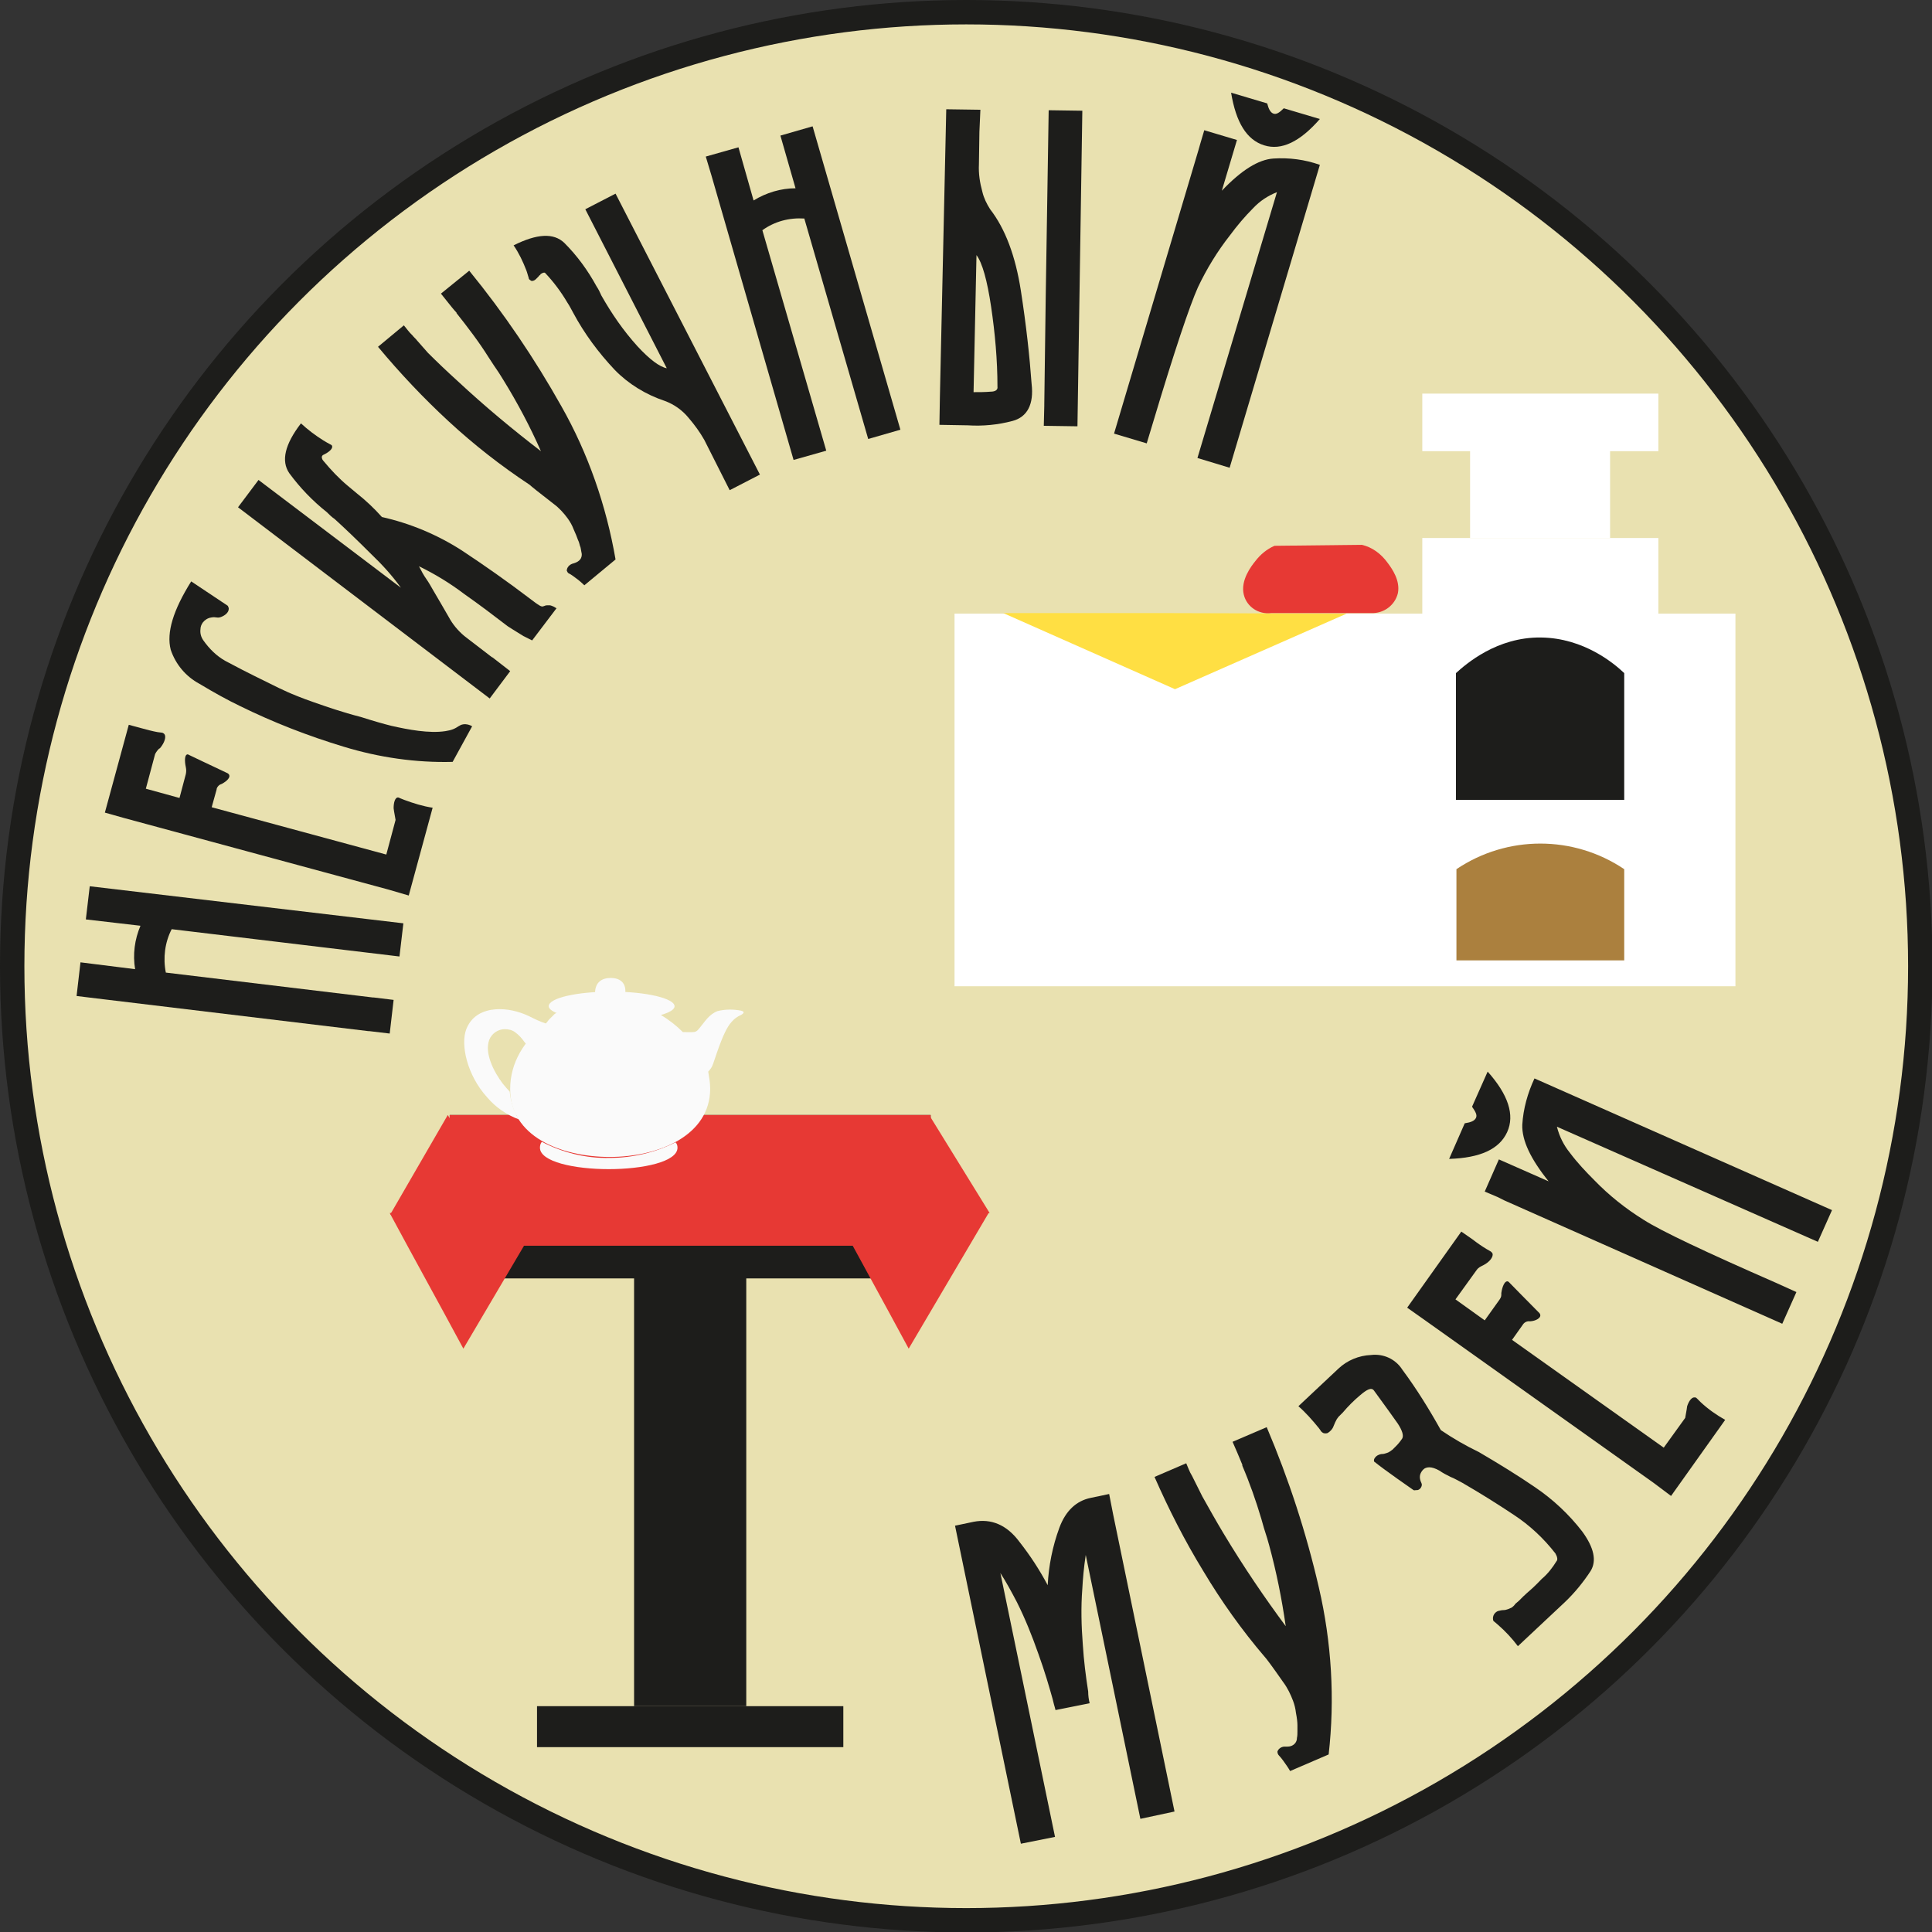
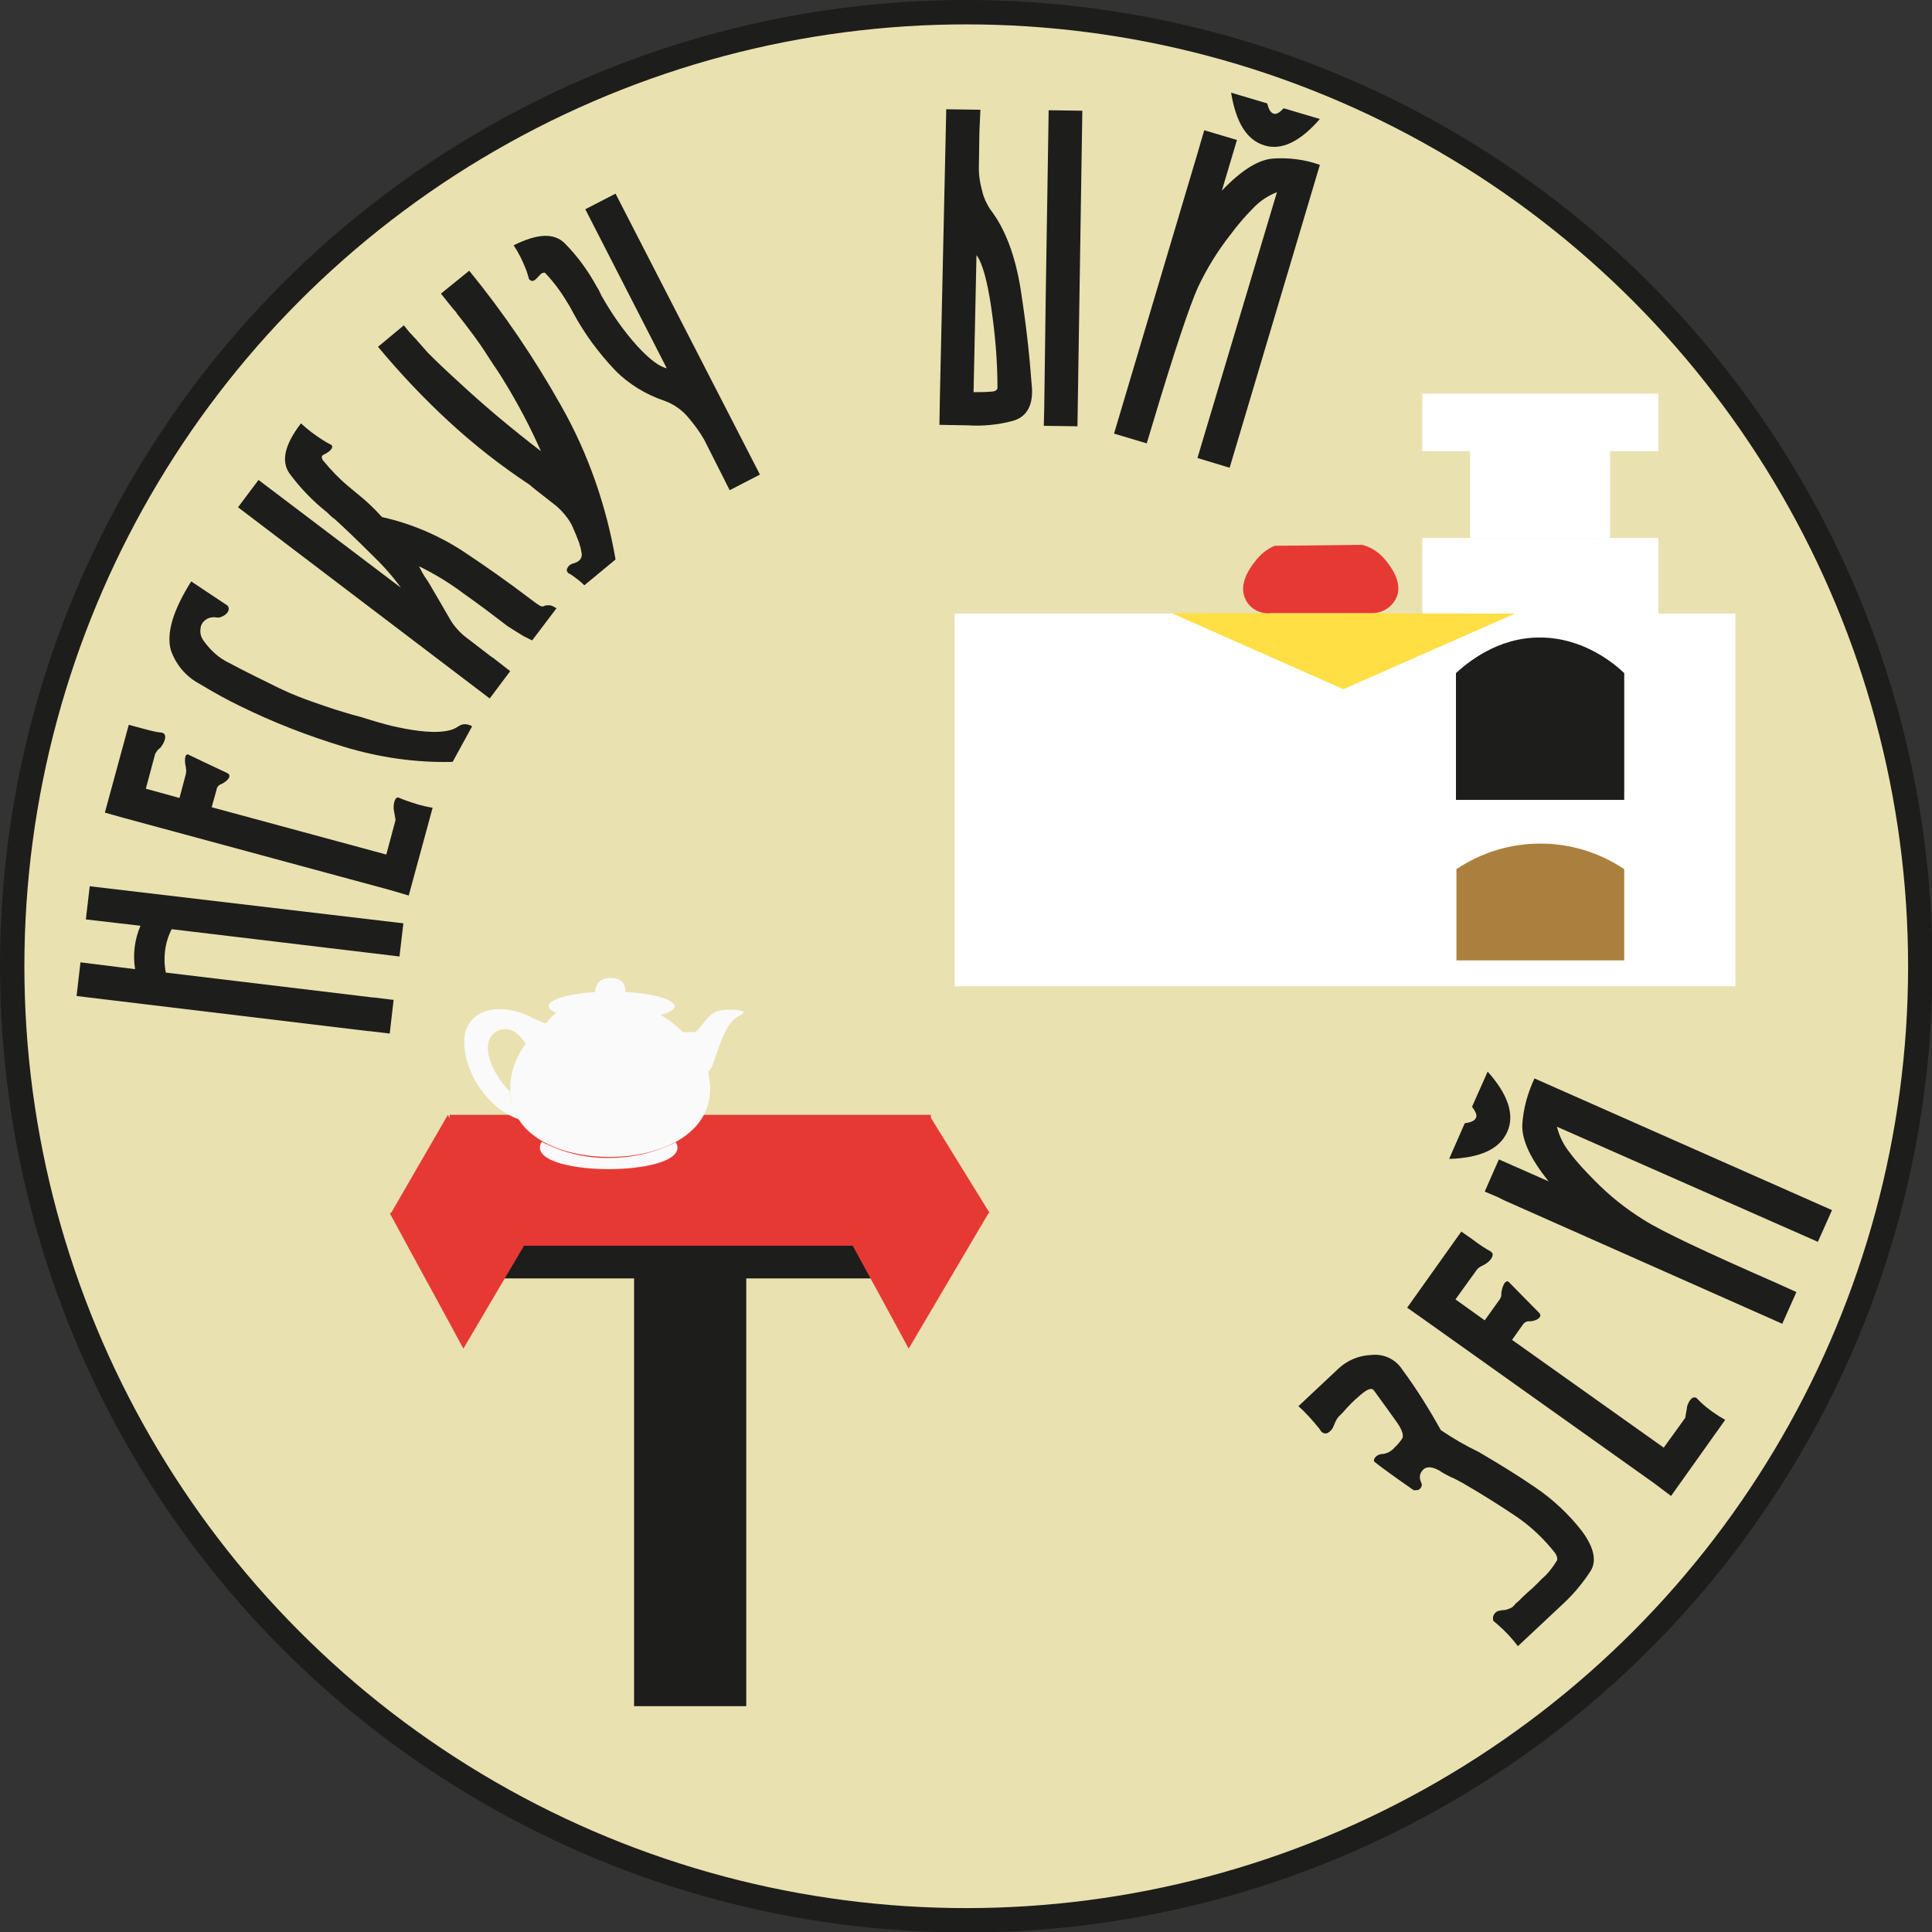
<svg xmlns="http://www.w3.org/2000/svg" version="1.1" id="Слой_1" x="0px" y="0px" viewBox="0 0 396.1 396.1" style="enable-background:new 0 0 396.1 396.1;" xml:space="preserve">
  <rect x="0" y="0" width="396.1" height="396.1" fill="#333333" stroke="none" />
  <style type="text/css"> .st0{fill:#E9E1B0;stroke:#1D1D1B;stroke-width:5;stroke-miterlimit:10;} .st1{fill:#1D1D1B;} .st2{fill:#FFFFFF;} .st3{fill:#AB803E;} .st4{fill:#FFDF43;} .st5{fill:#E73934;} .st6{fill:#FAFAFA;} </style>
  <circle class="st0" cx="198.1" cy="198.1" r="195.6" />
  <path class="st1" d="M80.7,205l-0.8,6.9l-4.2-0.5h-0.2l-55.7-6.7l0,0l-4.1-0.5l0.8-6.9l11.2,1.4c-0.5-3-0.1-6.1,1.1-8.9l-11.2-1.3 l0.8-6.8l64.3,7.6l-0.8,6.8l-46.7-5.6c-1.4,2.7-1.8,5.9-1.2,8.9l42.4,5.1h0.2L80.7,205z" />
  <path class="st1" d="M79.7,182.4L79.7,182.4l-54.3-14.7l-3.9-1.1l4.9-18l2.6,0.7c1.1,0.3,2.2,0.6,3.3,0.8l0.8,0.1 c0.2,0,0.4,0.1,0.6,0.3c0.4,0.5,0.1,1.7-0.9,2.9l-0.2,0.1c-0.3,0.3-0.6,0.7-0.8,1.1l-1.9,7.1l6.9,1.9l1.3-4.9c0.1-0.5,0.1-0.9,0-1.4 c-0.3-1.4-0.2-2.4,0.2-2.6c0.2-0.1,0.3,0,0.5,0.1c0.8,0.4,3.8,1.8,7.8,3.7c0.2,0.1,0.3,0.2,0.4,0.4c0.2,0.5-0.4,1.2-1.5,1.8 c-0.3,0.1-0.5,0.2-0.7,0.4c-0.2,0.2-0.4,0.5-0.4,0.8l-1,3.6l35.8,9.7l1.9-7.1c-0.1-0.5-0.2-1.1-0.3-1.7c0-0.2-0.1-0.5-0.1-0.7 c0-1.2,0.3-2.1,0.8-2.2c0.1,0,0.3,0,0.4,0.1c0.3,0.1,0.7,0.3,1,0.4c1.9,0.7,3.8,1.3,5.8,1.6l-4.9,18L79.7,182.4z" />
  <path class="st1" d="M46.7,124.2c0.1,0.2,0.2,0.4,0.2,0.6c0,0.8-0.8,1.4-1.6,1.7s-1-0.1-2,0.1c-0.7,0.1-1.3,0.5-1.7,1 c-0.3,0.4-0.5,0.9-0.5,1.4c-0.1,0.8,0.1,1.6,0.6,2.3c1.2,1.7,2.7,3.2,4.5,4.2c2.6,1.4,4.6,2.4,6,3.1c5.2,2.6,5.7,2.8,6.8,3.3 c0.9,0.4,2.8,1.2,5.4,2.1s5.7,2,9.6,3c2.5,0.8,4.6,1.4,6.2,1.8c3.5,0.8,7.8,1.6,11.1,1.1c0.6-0.1,1.1-0.2,1.6-0.4 c1-0.4,1.3-0.9,2.1-1c0.6-0.1,1.3,0.1,1.8,0.4l-4,7.3c-7.5,0.2-15.1-0.9-22.3-3.1c-7.3-2.2-14.5-5-21.4-8.4 c-2.5-1.2-5.2-2.7-8.2-4.5c-2.8-1.5-4.9-4-5.9-7c-0.9-3.5,0.5-8.1,4.2-14L46.7,124.2z" />
  <path class="st1" d="M104.6,137.6l-4.2,5.6l-51.6-39.2l4.2-5.6l29.2,22.1c-1.8-2.5-3.9-4.8-6.1-6.9c-2.8-2.8-5.3-5.2-7.5-7.2 c-0.6-0.4-1.1-0.9-1.6-1.4c-2.9-2.3-5.5-5-7.7-8c-1.7-2.5-0.9-5.9,2.4-10.2c1.4,1.3,3,2.5,4.6,3.5c0.5,0.3,1,0.6,1.4,0.8 c0.2,0.1,0.4,0.2,0.4,0.4c0.1,0.5-0.6,1.2-1.9,1.8c-0.1,0.1-0.2,0.2-0.2,0.3c-0.1,0.4,0.2,0.8,0.4,1c1.5,1.8,3.1,3.5,4.9,5l1.8,1.5 c1.9,1.5,3.6,3.1,5.2,4.9c5.8,1.3,11.3,3.6,16.3,6.8c4.7,3.1,9.4,6.4,14,9.9l1.2,0.9c0.6,0.4,1.2,0.9,1.6,0.7l0.3-0.1 c0.2-0.1,0.4-0.1,0.6-0.1c0.1,0,0.3,0,0.4,0c0.2,0,0.3,0.1,0.4,0.1c0.3,0.1,0.5,0.2,0.8,0.4l0.2,0.1l-5,6.6 c-0.2-0.1-0.4-0.2-0.6-0.3c0,0-0.6-0.3-1.2-0.6c-1.8-1.1-3.2-2-3.2-2c-3-2.3-5.9-4.5-8.9-6.6c-2.9-2.2-6-4.1-9.3-5.7 c0.5,1,1,1.9,1.5,2.6s1,1.6,1.4,2.3c1.2,2,2.2,3.8,3.2,5.5c0.8,1.5,1.9,2.8,3.2,3.9l5.6,4.3l0.2,0.1L104.6,137.6z" />
  <path class="st1" d="M117.6,115.5c0.3-0.1,0.6-0.2,0.9-0.4c0.3-0.2,0.6-0.5,0.7-0.9c0.1-0.3,0.1-0.7,0-1c-0.1-0.4-0.1-0.9-0.3-1.3 c-0.1-0.4-0.2-0.8-0.4-1.2c-0.2-0.6-0.5-1.3-0.9-2.2c-0.3-0.8-0.7-1.5-1.2-2.2c-0.8-1.1-1.8-2.2-2.9-3c-3.1-2.4-4.6-3.6-4.9-3.9 c-5.9-3.9-11.4-8.2-16.6-13c-5.2-4.8-10-9.9-14.5-15.3l5.3-4.4l0.8,1c0.3,0.4,0.6,0.7,1,1.1c0.2,0.3,0.6,0.6,0.9,1l2.2,2.5 c1.9,1.9,4,3.9,6.1,5.8c5.8,5.4,11.5,10.1,17.1,14.4c-2.2-5-4.8-9.9-7.7-14.6c-1.4-2.3-1.2-1.8-3-4.6c-2-3.2-4.3-6.2-6.6-9.1v-0.1 l0,0c-0.5-0.5-1.6-1.9-1.6-1.9l-1.6-2l5.8-4.7c7.1,8.7,13.4,18,18.9,27.8c5.5,9.7,9.2,20.4,11.1,31.4l-6.4,5.3 c-0.6-0.6-1.2-1.1-1.9-1.6c-0.4-0.3-0.8-0.6-1.2-0.8c-0.3-0.1-0.4-0.4-0.5-0.6C116.2,116.4,116.7,115.7,117.6,115.5z" />
  <path class="st1" d="M108.4,57c-0.2-0.6-0.3-1.1-0.5-1.6c-0.7-1.8-1.5-3.5-2.6-5.1c4.8-2.4,8.2-2.6,10.4-0.5 c2.6,2.6,4.8,5.6,6.6,8.9c0.4,0.6,0.7,1.2,1,1.9c2.1,3.7,4.5,7.2,7.4,10.4c2.5,2.7,4.5,4.2,6,4.5l-16.7-32.6l6.2-3.2l1.9,3.7 l27.7,53.9l-6.2,3.2l-5.2-10.3c-0.9-1.6-2-3.1-3.2-4.5c-1.3-1.6-3-2.8-4.9-3.5c-3.9-1.3-7.5-3.5-10.3-6.4c-3.3-3.5-6.2-7.4-8.5-11.7 c-0.3-0.5-0.6-1.2-1.2-2.1c-1.3-2.2-2.8-4.2-4.5-6c-0.1-0.1-0.1-0.1-0.2-0.1c-0.1,0-0.3,0-0.4,0.1c-0.1,0-0.1,0.1-0.2,0.1 c-0.1,0-0.2,0.1-0.2,0.2c-0.1,0.1-0.3,0.2-0.4,0.4c-0.2,0.2-0.3,0.3-0.5,0.5c-0.2,0.2-0.5,0.4-0.8,0.4c-0.1,0-0.2,0-0.3-0.1 C108.5,57.3,108.4,57.2,108.4,57z" />
  <path class="st1" d="M200.8,27l-0.1,6.7c-0.1,1.9,0.2,3.8,0.7,5.6c0.3,1.3,0.9,2.5,1.6,3.6c3.1,4,5.2,9.6,6.3,16.7 c1.1,7.1,1.8,13.5,2.2,19.1c0.5,4.2-0.9,6.8-3.9,7.6c-3,0.8-6.1,1.1-9.2,0.9l-5.8-0.1l0.1-5.8l1.2-54.3l0.1-4.6l7,0.1L200.8,27z M200.2,52.3l-0.6,28.1c1.2,0,2.3,0,3.5-0.1c1,0,1.5-0.4,1.4-1c0-5.5-0.5-11-1.3-16.4C202.4,57.5,201.4,53.9,200.2,52.3L200.2,52.3z M214.1,83.2c0-0.1,0-0.2,0-0.3c0.1-7.5,0.2-15,0.3-22.4l0.6-37.9l6.9,0.1l-1,64.7l-6.9-0.1L214.1,83.2z" />
  <path class="st1" d="M246.1,29.4l0.8-2.7l6.7,2l-3.1,10.4c4-4.2,7.5-6.4,10.6-6.6c3.2-0.2,6.4,0.2,9.5,1.3l-18.5,62.1l-6.6-2 l16.3-54.5c-1.8,0.7-3.5,1.8-4.9,3.3c-1.7,1.7-3.3,3.6-4.7,5.5c-2.6,3.3-4.8,6.9-6.6,10.7c-1.7,3.8-4.8,13-9.2,27.7l-1.3,4.3l-6.7-2 l17.3-58.1 M270.6,24.4c-4.1,4.7-7.9,6.5-11.4,5.4c-3.6-1.1-5.8-4.7-6.8-10.8l7.4,2.2c0.3,1.2,0.7,1.9,1.3,2.1s1.2-0.2,2.1-1.1 L270.6,24.4z" />
-   <path class="st1" d="M169.4,92.4l-6.7,1.9l-16.8-58.2l0,0l-1.2-4l6.7-1.9l3.1,10.9c2.6-1.6,5.6-2.5,8.6-2.5L160,27.8l6.6-1.9 l18,62.2l-6.6,1.9l-13.1-45.2c-3.1-0.2-6.1,0.6-8.6,2.4L169.4,92.4z" />
-   <path class="st1" d="M228.2,310.4l12.6,61l-7,1.5l-11.2-54.1c-0.4,2.6-0.6,5-0.7,6.9c-0.3,3.8-0.2,7.7,0.1,11.5 c0.2,3.2,0.6,6.4,1.1,9.6c0,0.8,0.1,1.6,0.3,2.4l-7,1.4c-0.1-0.4-0.2-0.8-0.3-1.1c-0.1-0.4-0.2-0.8-0.3-1.2 c-0.7-2.5-1.6-5.6-2.9-9.2c-1.3-3.7-2.7-7.2-4.4-10.6c-1.2-2.3-2.3-4.3-3.4-6l11.2,54.1l-7,1.4l-13.5-65.2l3.8-0.8 c3.6-0.7,6.8,0.6,9.4,4.1c2.2,2.8,4.1,5.7,5.8,8.9c0.2-4,1-8,2.4-11.8c1.3-3.5,3.5-5.5,6.4-6.1l3.8-0.8L228.2,310.4z" />
  <path class="st1" d="M289.8,305.5c0,0-6.2-4.3-8-5.8c-0.1,0-0.1-0.1-0.1-0.2c-0.1-0.4,0.4-1,0.9-1.2c0.2-0.1,0.5-0.2,0.8-0.2 c0.3,0,0.6-0.1,0.9-0.2c0.4-0.1,0.8-0.4,1.2-0.7l0.7-0.7c0.5-0.5,0.9-1,1.3-1.6c0.3-0.6,0-1.6-0.9-3c-0.9-1.3-2.5-3.5-4.9-6.8 c-0.5-0.7-1.4-0.3-2.9,1c-1.2,1-2.4,2.2-3.5,3.5c-0.3,0.3-0.6,0.6-0.9,0.9c-0.2,0.3-0.4,0.5-0.5,0.8c-0.2,0.3-0.3,0.7-0.5,1.1 c-0.2,0.6-0.7,1.1-1.2,1.4c-0.3,0.1-0.6,0.1-0.9,0c-0.2-0.1-0.3-0.2-0.5-0.4c0-0.1-0.2-0.3-0.4-0.6c-1.3-1.6-2.7-3.2-4.2-4.5 l8.2-7.7c1.8-1.7,4.2-2.7,6.7-2.8c2.5-0.3,5,0.8,6.4,3c2.9,3.9,5.5,8.1,7.9,12.4c2.5,1.7,5.1,3.2,7.8,4.5c4.1,2.4,8,4.8,11.5,7.2 c3.7,2.5,7,5.6,9.7,9.1c2.4,3.3,3,6,1.7,8.1c-1.5,2.3-3.3,4.5-5.3,6.4l-9.6,9c-1.2-1.6-2.6-3.1-4.1-4.4l-0.7-0.6 c-0.2-0.1-0.3-0.3-0.3-0.5c-0.1-0.7,0.3-1.4,1-1.7c0.4-0.1,0.8-0.2,1.2-0.2c0.3,0,0.6-0.1,0.9-0.2c0.2-0.1,0.5-0.2,0.7-0.3 c0.3-0.2,0.6-0.5,0.8-0.8l0.7-0.6l0.9-0.9c0.5-0.5,1-0.9,1.1-1c1.2-1,2.6-2.5,2.7-2.6c1.2-1,2.2-2.3,3-3.6c0.3-0.3,0.2-0.9-0.2-1.6 c-2.4-3.1-5.3-5.8-8.5-7.9c-3.3-2.2-6.8-4.4-10.6-6.6c-0.8-0.4-1.6-0.9-2.4-1.2c-0.8-0.4-1.6-0.8-2.3-1.3c-1.6-0.9-2.8-0.9-3.5,0 c-0.3,0.4-0.5,0.8-0.5,1.3c0,0.4,0.1,0.8,0.3,1.2c0.1,0.2,0.1,0.3,0.1,0.5c-0.1,0.6-0.6,1.1-1.2,1 C289.9,305.6,289.9,305.5,289.8,305.5z" />
  <path class="st1" d="M339,304L339,304l-47.1-33.5l-3.4-2.4l11.1-15.6l2.3,1.6c0.9,0.7,1.9,1.4,2.9,2l0.7,0.4 c0.2,0.1,0.4,0.3,0.5,0.5c0.2,0.6-0.5,1.7-1.9,2.4l-0.2,0.1c-0.4,0.2-0.8,0.4-1.1,0.8l-4.4,6.1l6,4.3l3-4.2c0.2-0.3,0.4-0.6,0.4-1 c0-0.1,0-0.2,0-0.4c0.2-1.4,0.7-2.4,1.2-2.4c0.2,0,0.3,0.1,0.4,0.2c0.7,0.7,3,3.1,6.2,6.3c0.1,0.1,0.2,0.3,0.2,0.5 c0,0.5-0.8,1.1-2.1,1.2c-0.6-0.1-1.2,0.2-1.5,0.7l-2.2,3.1l31.1,22.1l4.4-6.1c0.1-0.6,0.2-1.1,0.3-1.7l0.1-0.7 c0.4-1.2,1-1.9,1.6-1.8c0.2,0,0.3,0.1,0.4,0.2c0.3,0.3,0.5,0.5,0.8,0.8c1.5,1.4,3.2,2.6,5,3.6l-11.1,15.6L339,304z" />
  <path class="st1" d="M307,245.4l-2.6-1.1l2.9-6.6l10.2,4.5c-3.7-4.6-5.5-8.4-5.4-11.6c0.2-3.3,1.1-6.5,2.5-9.5l61,27l-2.9,6.5 l-53.5-23.6c0.5,2,1.4,3.8,2.7,5.4c1.5,2,3.2,3.8,5,5.6c3,3.1,6.4,5.8,10.1,8.1c3.6,2.3,12.7,6.6,27.1,12.9l4.2,1.9l-2.9,6.5 l-57-25.3 M305,219.7c4.2,4.7,5.6,8.9,4,12.4c-1.6,3.5-5.5,5.3-11.9,5.5l3.2-7.3c1.3-0.2,2-0.5,2.3-1.1s-0.1-1.3-0.8-2.3L305,219.7z " />
-   <path class="st1" d="M263.6,358.1c0.3,0,0.7,0,1-0.1c0.4-0.1,0.8-0.4,1-0.7c0.2-0.3,0.3-0.6,0.3-1c0.1-0.4,0.1-0.9,0.1-1.3 c0-0.4,0-0.9,0-1.3c0-0.6-0.1-1.5-0.3-2.5c-0.1-0.9-0.3-1.7-0.6-2.5c-0.5-1.3-1.1-2.6-2-3.8c-2.3-3.3-3.5-4.9-3.8-5.2 c-4.7-5.5-8.9-11.4-12.6-17.6c-3.8-6.2-7.1-12.7-10-19.3l6.5-2.8l0.5,1.2c0.2,0.5,0.4,0.9,0.7,1.4c0.2,0.4,0.4,0.8,0.6,1.2l1.5,3 c1.4,2.5,2.8,5,4.3,7.5c4.2,7,8.5,13.3,12.8,19.1c-0.8-5.6-1.9-11.1-3.4-16.6c-0.7-2.6-0.7-2.1-1.6-5.4c-1.1-3.7-2.4-7.4-3.9-10.9 v-0.1v-0.1c-0.3-0.7-1-2.4-1-2.4l-1-2.3l7-3c4.5,10.6,8.1,21.6,10.7,32.9c2.6,11.2,3.3,22.8,2,34.2l-7.9,3.4 c-0.4-0.7-0.9-1.4-1.4-2.1c-0.3-0.4-0.6-0.8-0.9-1.1c-0.2-0.2-0.3-0.5-0.3-0.8C262.1,358.5,262.8,358,263.6,358.1z" />
  <rect x="195.7" y="125.8" class="st2" width="160.1" height="76.4" />
  <rect x="291.6" y="110.3" class="st2" width="48.4" height="23.7" />
  <rect x="301.4" y="86.6" class="st2" width="28.7" height="23.7" />
  <rect x="291.6" y="80.7" class="st2" width="48.4" height="11.8" />
  <path class="st3" d="M298.6,196.9H333v-18.7c-10.4-7-24-7-34.4,0V196.9z" />
  <path class="st1" d="M298.6,164H333v-26c-2-1.9-8.2-7.2-17.1-7.3c-9-0.1-15.3,5.4-17.4,7.3V164z" />
-   <path class="st4" d="M240.2,125.7h-34.5l35.2,15.6l35.2-15.5L240.2,125.7z" />
+   <path class="st4" d="M240.2,125.7l35.2,15.6l35.2-15.5L240.2,125.7z" />
  <path class="st5" d="M281.1,125.7h-20.5c-2.6,0.3-5-1.3-5.6-3.8c-0.7-2.9,1.5-5.8,2.4-6.9c1-1.3,2.3-2.4,3.9-3.1l17.9-0.2 c2.2,0.5,4,1.9,5.3,3.7c0.9,1.2,2.6,3.6,2.1,6.2C286,124.1,283.7,125.8,281.1,125.7z" />
  <rect x="92.2" y="228.6" class="st1" width="98.6" height="33.5" />
  <rect x="130" y="256" class="st1" width="23" height="93.8" />
-   <rect x="110.1" y="349.8" class="st1" width="62.8" height="8.4" />
  <rect x="92.2" y="228.6" class="st5" width="98.6" height="26.8" />
  <path class="st5" d="M92,248.7L80,249c3.9-6.8,7.9-13.6,11.8-20.4l12.4,20.1H92z" />
  <path class="st5" d="M95.8,247.7c5.2,0,10.5,0.2,15.7,0.8l-16.5,28c-5-9.3-10.1-18.5-15.1-27.8C85.2,248.1,90.5,247.7,95.8,247.7z" />
  <path class="st5" d="M187.1,247.7c5.2,0,10.5,0.2,15.7,0.8l-16.5,28c-5-9.3-10.1-18.5-15.1-27.8 C176.4,248.1,181.8,247.7,187.1,247.7z" />
  <path class="st5" d="M190.6,248.7l-11.9,0.3l11.8-20.4l12.4,20.1L190.6,248.7z" />
  <path class="st6" d="M103.1,222.2c-1.9-2.5-3.8-6.3-2.8-9c0.5-1.3,1.8-2.2,3.2-2.2c0.8,0,1.6,0.2,2.2,0.7c0.7,0.5,1.3,1.2,1.8,1.9 c0.2,0.3,0.5,0.5,0.7,0.8c1.3-1.7,2.8-3.1,4.6-4.3c-1.2-0.3-2.4-0.8-3.6-1.4c-2.1-1.1-4.4-1.8-6.8-1.8c-1.9,0-5.4,0.5-6.8,4.1 c-1.2,3.1,0.1,9.4,4.3,14c1.7,2,4,3.6,6.5,4.5c-1.1-1.7-1.7-3.7-1.9-5.7C104.1,223.4,103.6,222.8,103.1,222.2z" />
  <path class="st6" d="M124.9,237.4c-4.8,0.1-9.6-1.1-13.8-3.3c-0.3,0.3-0.4,0.8-0.4,1.2c0,2.9,7.1,4.4,14.1,4.4s14.1-1.5,14.1-4.4 c0-0.4-0.1-0.8-0.4-1.1C134.3,236.3,129.7,237.4,124.9,237.4z" />
  <path class="st6" d="M125.2,200.5c-1.7,0-3.2,0.8-3.2,3.1h6.2C128.4,201.3,126.9,200.5,125.2,200.5z" />
  <path class="st6" d="M151.9,207.2c-1.6-0.3-3.2-0.3-4.8,0.1c-1.8,0.7-2.6,2.2-3.7,3.5c-0.8,1-0.9,0.8-3.4,0.8 c-1.3-1.3-2.8-2.5-4.5-3.5c1.7-0.5,2.8-1.1,2.8-1.8c0-1.6-5.8-3-12.9-3s-12.9,1.3-12.9,3c0,0.6,0.9,1.2,2.5,1.7l0,0 c4.3,1.2,10.8,0.9,10.8,0.9s-3,1.9-14,1.1c-4.3,3.2-7.2,7.9-7.2,13.2c-0.1,9.7,10.3,14,20.4,14s20.6-4.4,20.6-14 c0-1.2-0.2-2.3-0.4-3.5c0.3-0.3,0.6-0.7,0.8-1.1c0.4-0.7,2.1-7.1,4-9.1c0.5-0.6,1.2-1.1,1.9-1.4 C152.6,207.7,152.7,207.4,151.9,207.2z" />
  <polyline class="st6" points="111.7,210.1 112.2,209.5 112.5,209.1 112.8,208.8 113.3,208.3 113.7,207.9 114,207.7 127.1,207.3 126.2,213.6 " />
</svg>